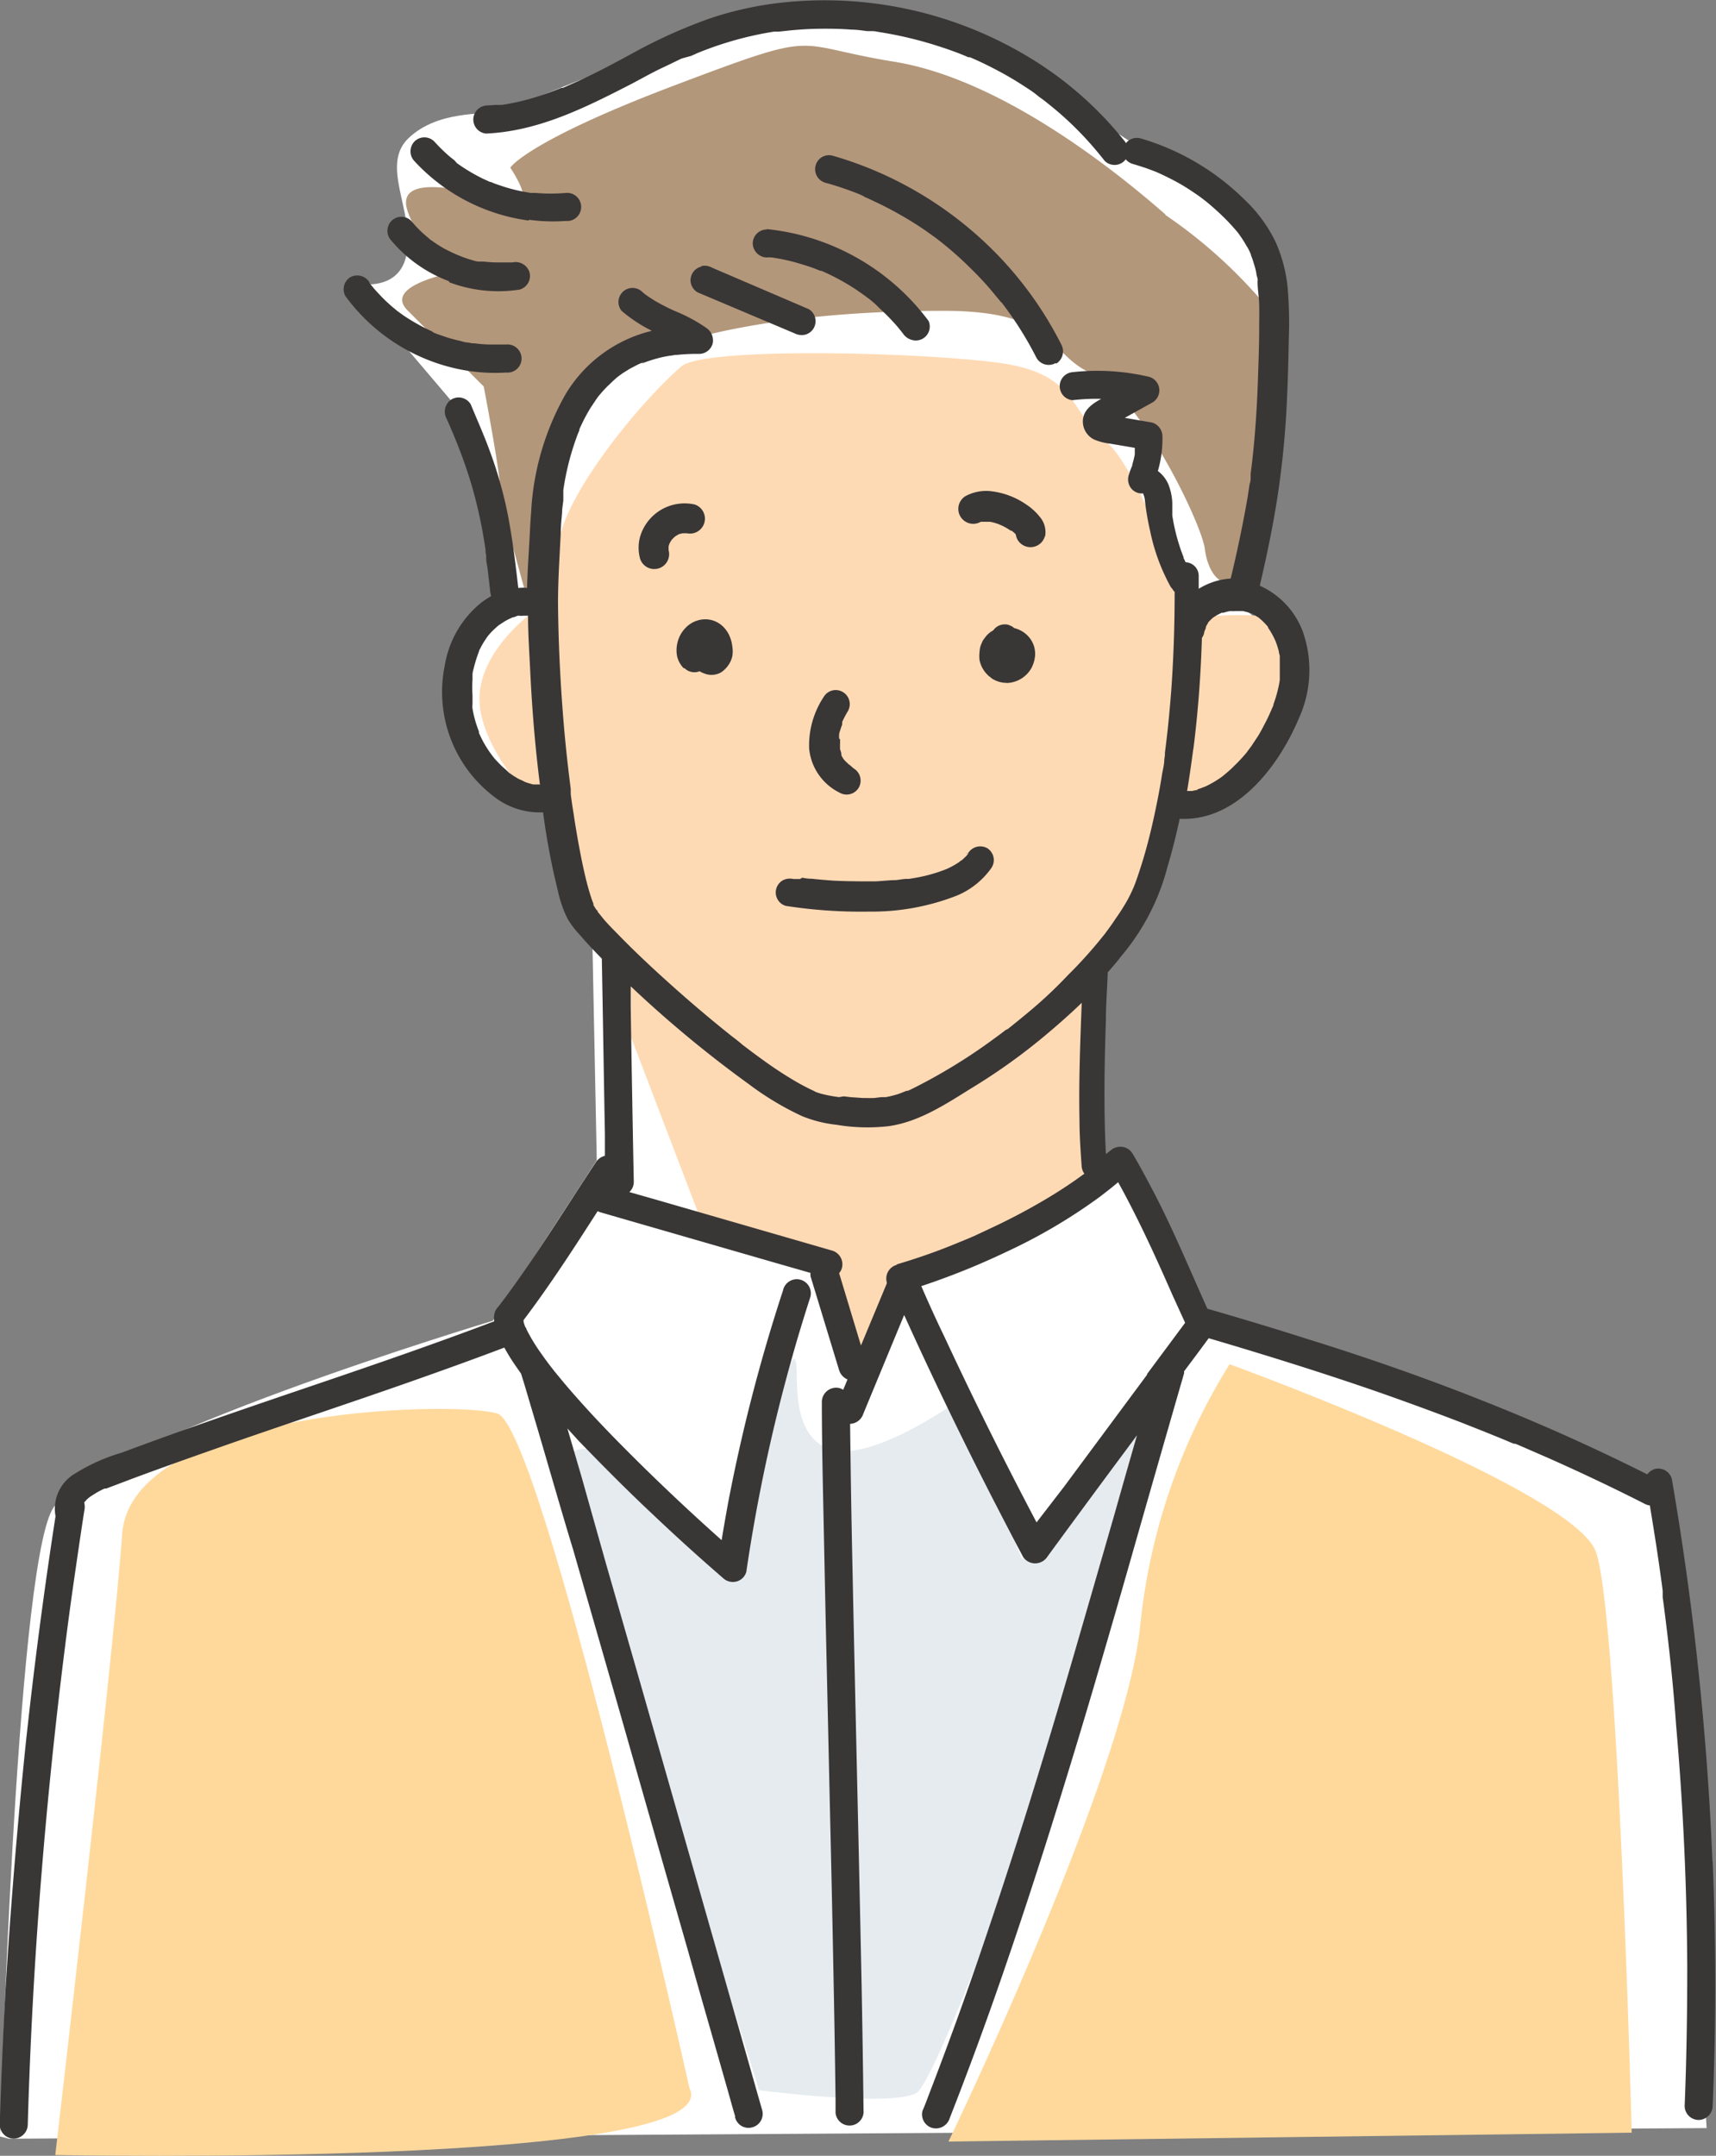
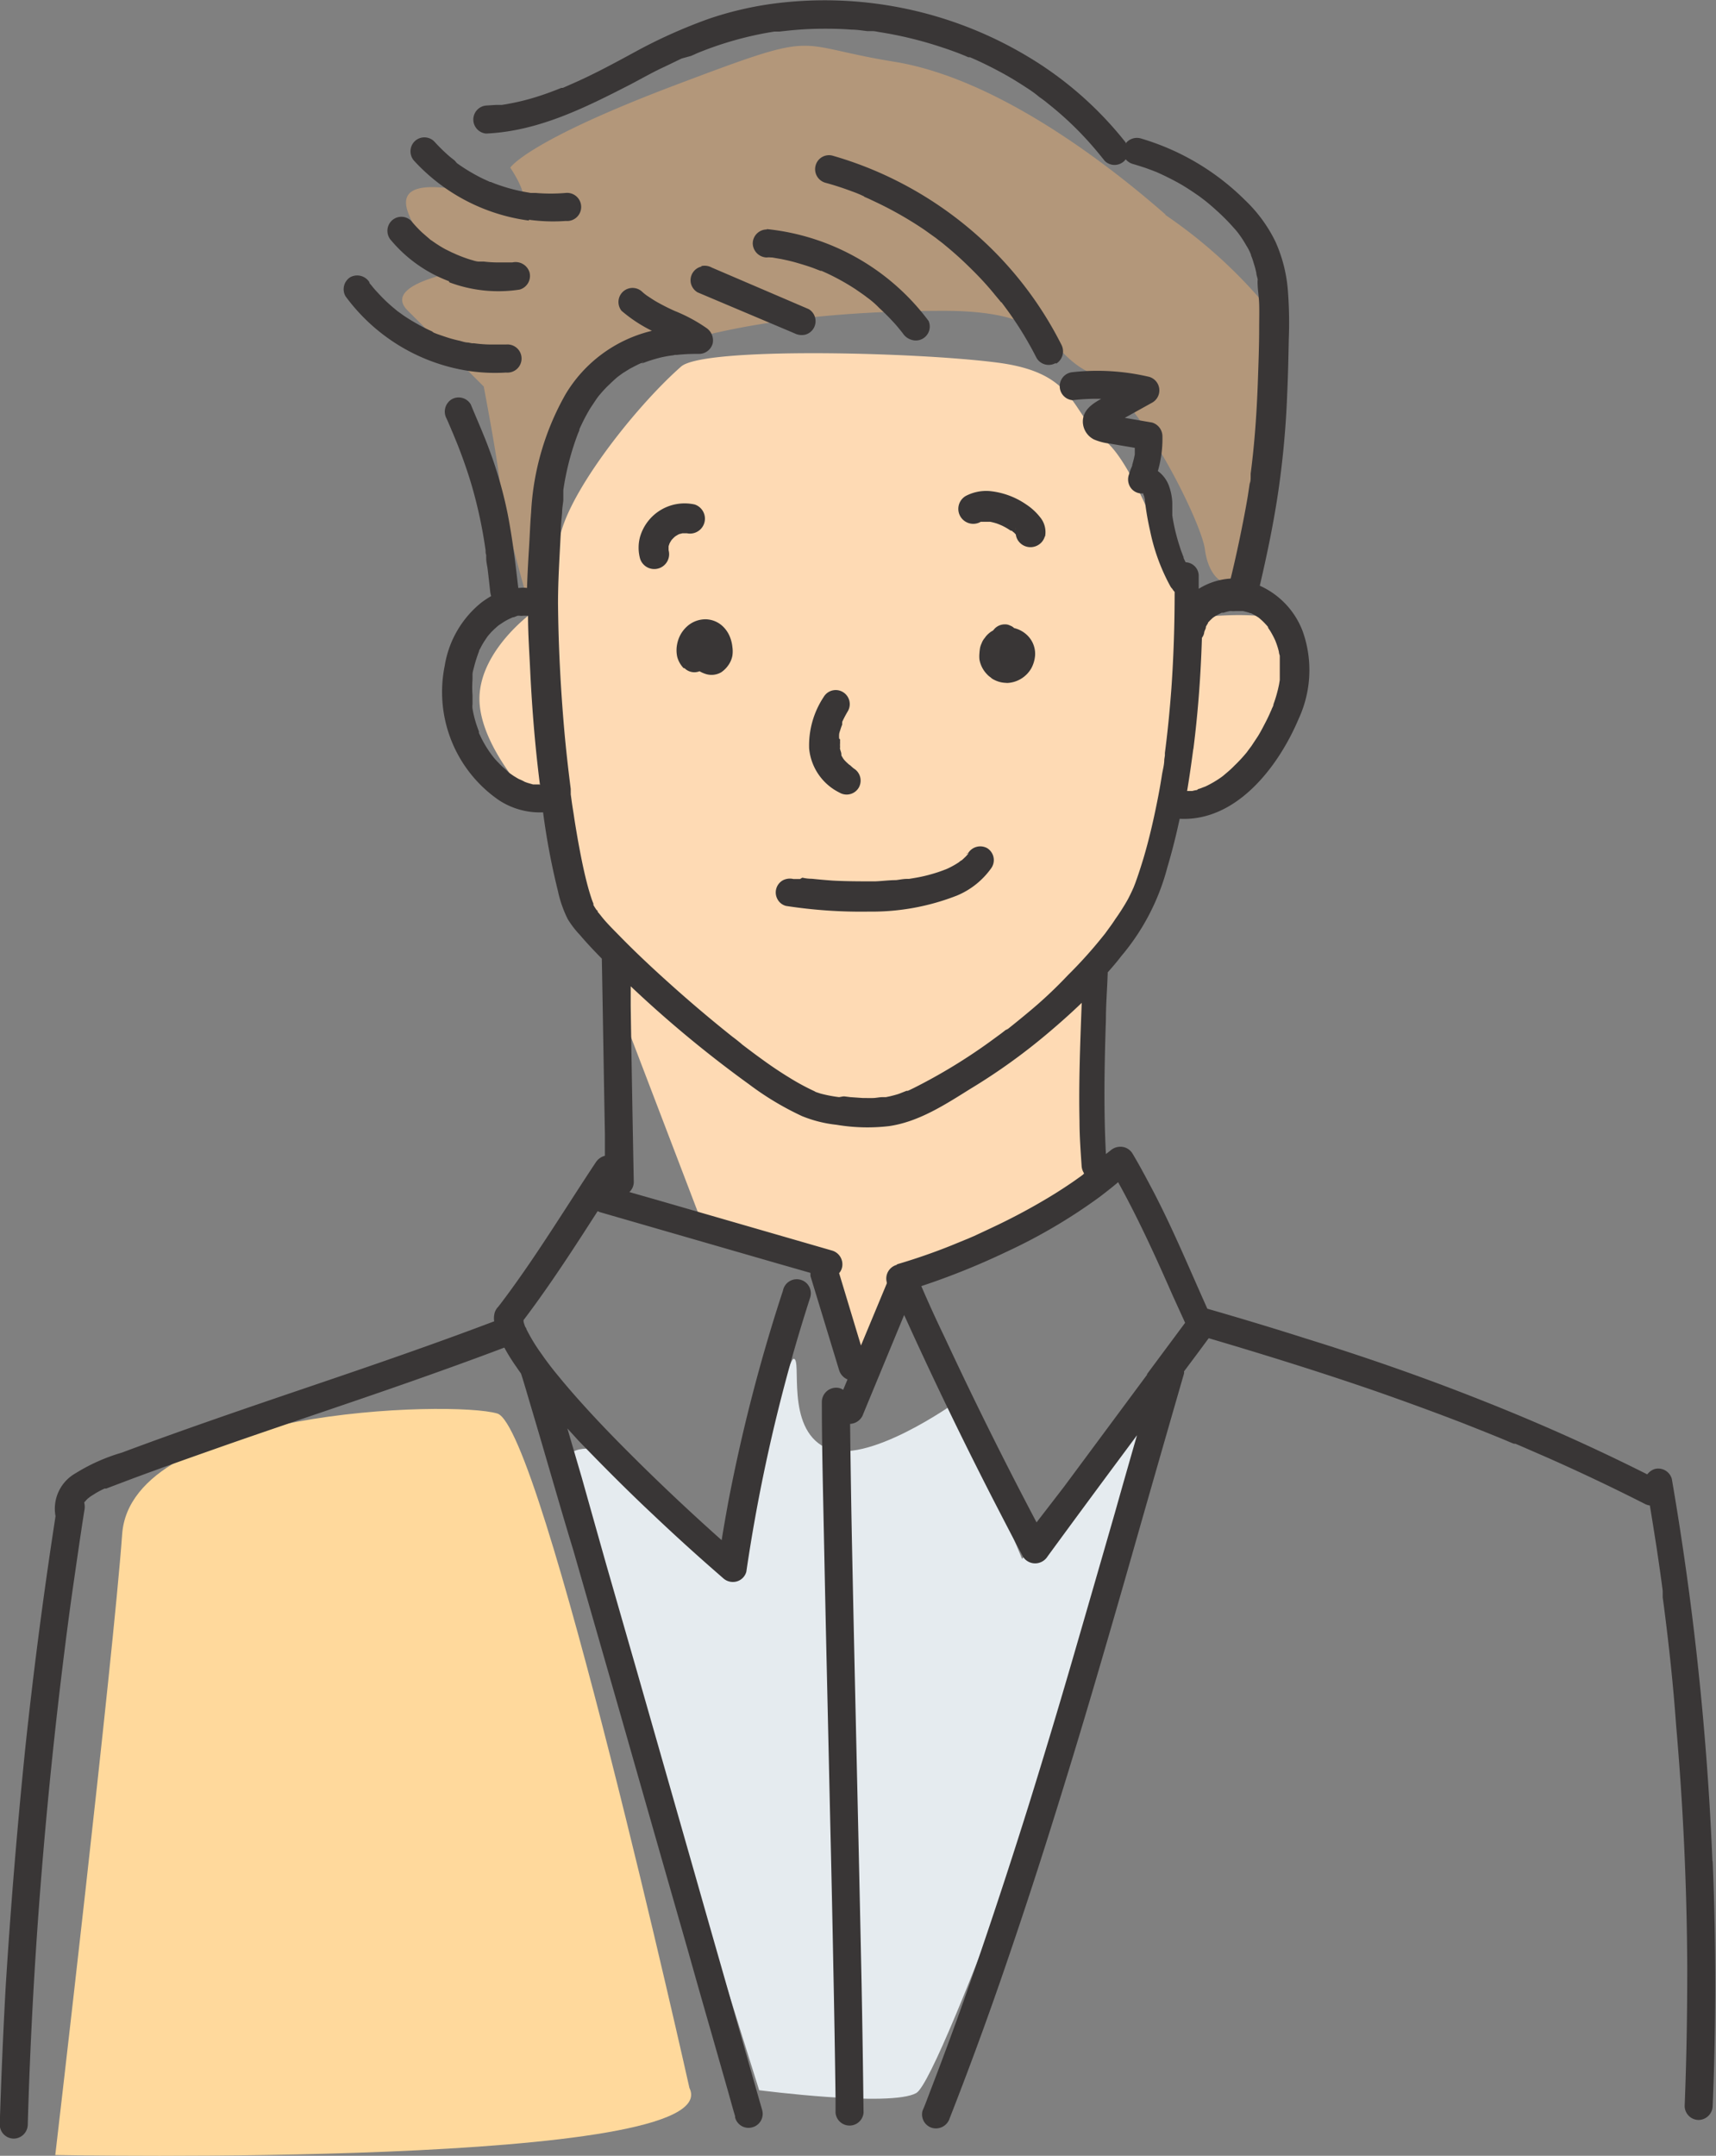
<svg xmlns="http://www.w3.org/2000/svg" viewBox="0 0 139.06 174.64">
  <rect x="0" y="0" width="139.06" height="174.64" fill="#808080" stroke="none" />
  <defs>
    <clipPath id="a" transform="translate(0 0)">
      <rect width="139.07" height="174.65" fill="none" />
    </clipPath>
  </defs>
  <g clip-path="url(#a)">
-     <path d="M0,173.08s1.28-45.24,4.21-50.74S39.93,107,39.93,107l8.43-13L48,76,43.78,64.64s-4.58.36-6.41-6.41,3.11-9.16,3.11-9.16-.73-12.83-3.66-16.3-8.43-9.89-8.43-9.89,4,1.1,4.58-2.39-2.2-7.14.18-9.34S39,9.32,40.67,9s26.92-12.64,37-6.41S95.25,13.9,95.25,13.9s5.87,1.46,7.33,10.8-2.56,24-2.56,24,8.6,5.68,2.74,11.36-8.06,5.68-8.06,5.68-3.66,11-5.31,12.64S87.93,83,87.93,83L89.21,95.6S90.67,94,92.14,96s4.58,10.81,4.58,10.81,20.15,7.33,28.76,11,8.24,1.1,9.52,7.14,3.3,32.06,3.12,37,.18,10.45.18,10.45L.73,173.26Z" transform="translate(0 0)" fill="#fff" />
    <path d="M55.19,29.7C51.31,33.12,45.63,40.44,45.3,44a10.49,10.49,0,0,1-2.25,5.69s-4,2.9-4.19,6.66,3.87,8.06,3.87,8.06l2.68,1.83s1.83,8,3,9.23S50,81.05,50,81.05l6.88,18,10.52,3.33s1.08,5.58,1.29,6.33,1.72,1.83,1.72,1.83l2.68-6.88s11.5-4.08,13.33-6.55,1.82-2.9,1.82-2.9L88,79.12s4.19-2.8,5.37-7.09a41.35,41.35,0,0,0,1.4-6.88s6.66.32,8.59-5.8,3.12-7.52,1.08-8.81-8.06-.43-8.06-.43S92.46,38,89.56,35.72s-2.14-5.48-8.7-6.34S57,28.09,55.19,29.7" transform="translate(0 0)" fill="#fedab4" />
    <path d="M94.45,17.38C90.16,13.62,81,6.38,72.46,5s-5.63-2.68-17.7,1.88-13.41,6.7-13.41,6.7S43,16,42.15,16.3s-10.46-3.22-9.12.8,5.9,4.56,5.9,4.56-8.31,1.07-5.9,3.49l6.17,6.16s1.34,7,1.34,8.32,2.5,10,2.5,10L44,45s-2.42-11.26,5.1-15,18-4.82,27.35-4.82,8.32,3.48,12.07,5.1,8.85,12.06,9.12,14.21,1.61,3.49,2.68,2.15,5.8-17.54,2.23-21.91a39.91,39.91,0,0,0-8.13-7.33" transform="translate(0 0)" fill="#b3977a" />
    <path d="M55.87,169.15S43.92,115.59,40.3,114.51s-29.67-.37-30.4,9.77-5.42,50.3-5.42,50.3,54.64,1.08,51.39-5.43" transform="translate(0 0)" fill="#ffd99c" />
-     <path d="M99.65,110.52s27.87,10.14,29.68,15.2,2.9,47.05,2.9,47.05l-55.37.72s14.48-30,15.56-42a49.25,49.25,0,0,1,7.24-21" transform="translate(0 0)" fill="#ffd99c" />
    <path d="M93.46,113.55l-4.4,18.75s-12.73,36.1-14.81,37.26-12.73-.23-12.73-.23S46,120,46,118.41s3-.92,3-.92,9.26,10.64,10,10.18,4.62-17.59,5.32-17.59-.7,5.56,2.55,7.18,10.64-3.7,10.64-3.7l5.32,12.73Z" transform="translate(0 0)" fill="#e5ebef" />
    <path d="M97.73,50.78a.15.15,0,0,1,0,.07s0-.05,0-.07h0m.73-.86h0s-.07,0-.08.06a.31.31,0,0,0,.09-.07m-43,4.22a1.14,1.14,0,0,0,.8.33,1.2,1.2,0,0,0,.42-.08,2.48,2.48,0,0,0,.44.2,1.57,1.57,0,0,0,1.32-.12,2.25,2.25,0,0,0,.65-.69,1.91,1.91,0,0,0,.25-.65,2.41,2.41,0,0,0,0-.71,3,3,0,0,0-.21-.84,2.43,2.43,0,0,0-.44-.7,2.08,2.08,0,0,0-1.49-.7,2.23,2.23,0,0,0-1.57.61,2.59,2.59,0,0,0-.48.61,2.68,2.68,0,0,0-.28.76,2.53,2.53,0,0,0,0,1.06,2.12,2.12,0,0,0,.52.92m26.19,1.2a2.37,2.37,0,0,0,2-1.22,2.63,2.63,0,0,0,.29-1,2.09,2.09,0,0,0-.55-1.56,2.28,2.28,0,0,0-1.15-.67.83.83,0,0,0-.32-.2.86.86,0,0,0-.44-.1,1.15,1.15,0,0,0-.8.33l-.15.17-.14.08a2.12,2.12,0,0,0-.39.34,1.49,1.49,0,0,0-.15.2.39.39,0,0,0-.08.1,1.3,1.3,0,0,0-.16.31,1.85,1.85,0,0,0-.12.33,3.93,3.93,0,0,0-.06.48,2.73,2.73,0,0,0,0,.5,2.29,2.29,0,0,0,.64,1.23,1.38,1.38,0,0,0,.26.22,1,1,0,0,0,.29.2,2.2,2.2,0,0,0,1,.25m3.28-47,0,0,0,0m53.93,142.43q-.41-9.9-1.63-19.74-.7-5.62-1.66-11.2a1.14,1.14,0,0,0-1.4-.8,1.26,1.26,0,0,0-.59.43q-6.57-3.3-13.42-6c-4.68-1.86-9.43-3.51-14.23-5-2.64-.84-5.29-1.64-8-2.42-1.43-3.18-2.76-6.4-4.37-9.49-.53-1-1.09-2.07-1.69-3.07a1.13,1.13,0,0,0-.82-.55,1.22,1.22,0,0,0-1,.32l-.34.26c-.19-3.64-.12-7.27,0-10.91,0-1.2.1-2.41.14-3.61a.65.65,0,0,0,0-.19c.38-.43.76-.87,1.11-1.33a18.27,18.27,0,0,0,3.73-7.19c.39-1.3.71-2.6,1-3.93,4.59.24,8-4.21,9.64-8.1a9.39,9.39,0,0,0,.33-7.08,6.59,6.59,0,0,0-3.48-3.7c.6-2.58,1.14-5.16,1.52-7.78a74,74,0,0,0,.7-7.73c.07-1.49.1-3,.13-4.48a33.38,33.38,0,0,0-.08-4,11.87,11.87,0,0,0-1-3.88,11.68,11.68,0,0,0-2.47-3.37,19.94,19.94,0,0,0-8.46-5,1.15,1.15,0,0,0-1.21.41l0-.08a29.13,29.13,0,0,0-8-7A32,32,0,0,0,62.49.32a27.71,27.71,0,0,0-5.07,1.21A42.18,42.18,0,0,0,51.84,4C50,5,48.18,6,46.29,6.82l-.68.3-.12,0-.43.17c-.46.18-.93.35-1.4.5a18.76,18.76,0,0,1-3,.71h-.15l-.33,0-.79.05a1.14,1.14,0,0,0,0,2.27c4.23-.19,8-2.08,11.74-4,.91-.48,1.82-1,2.74-1.42l1.37-.66L56,4.53l.3-.13.17-.08h0a27.89,27.89,0,0,1,5-1.53c.42-.09.84-.16,1.27-.23l.31,0,.09,0h0l.64-.07c.86-.09,1.73-.15,2.6-.16s1.74,0,2.61.07c.43,0,.86.07,1.28.12l.32,0h.1c.22,0,.43.06.64.09a31.4,31.4,0,0,1,5.08,1.25c.41.13.81.28,1.22.43l.6.24a1.69,1.69,0,0,0,.27.11c-.06,0-.18-.07,0,0l0,0h0l.11,0c.8.34,1.59.73,2.36,1.14s1.51.86,2.24,1.34c.36.23.71.48,1,.73.18.12.35.25.52.38l0,0,0,0,0,0h0l.22.18a26.73,26.73,0,0,1,3.75,3.62c.28.33.55.66.82,1a1.13,1.13,0,0,0,1.6,0,.64.64,0,0,0,.1-.13,1.18,1.18,0,0,0,.57.38c.32.09.65.2,1,.31l.44.16.26.1.21.08c.61.27,1.2.56,1.78.88s1.16.71,1.72,1.1l.37.28,0,0,0,0,.18.14c.28.23.55.46.81.7a16.42,16.42,0,0,1,1.44,1.45c.12.13.23.26.34.4h0l.15.21a8.09,8.09,0,0,1,.5.79,3.71,3.71,0,0,1,.39.77s0,0,0,.05l.06.14c.07.18.12.35.17.52a6.53,6.53,0,0,1,.2.76c0,.15.07.31.1.46s0,.11,0,.16,0,.43,0,.09c0,.6.11,1.19.13,1.79s0,1.29,0,1.93c0,1.49-.06,3-.11,4.46-.09,2.46-.26,4.92-.58,7.36h0l0,.24c0,.19,0,.38-.08.57l-.15,1c-.12.71-.25,1.41-.39,2.12-.3,1.53-.63,3.06-1,4.57a5.54,5.54,0,0,0-2.59.83V46.65a1.1,1.1,0,0,0-1.06-1.1c-.06-.12-.12-.24-.17-.36l0,0,0-.07a2.33,2.33,0,0,1-.11-.28c-.08-.19-.14-.38-.2-.57a15.54,15.54,0,0,1-.6-2.51v-.1c0-.11,0-.23,0-.35s0-.39,0-.59a4.59,4.59,0,0,0-.31-1.46,2.59,2.59,0,0,0-.86-1.1,9.37,9.37,0,0,0,.37-2.83,1.17,1.17,0,0,0-.84-1.1l-2.21-.38.18-.1,2.07-1.15a1.14,1.14,0,0,0-.27-2.07,18.32,18.32,0,0,0-6.22-.38,1.14,1.14,0,0,0,0,2.27,16.53,16.53,0,0,1,2.33-.11c-.74.41-1.49.92-1.49,1.85a1.64,1.64,0,0,0,.9,1.44,4.6,4.6,0,0,0,1.31.34l2,.34,0,.28v0c0,.09,0,.18,0,.26a8,8,0,0,1-.2.81c0,.13-.09.26-.13.39a1.59,1.59,0,0,0-.07.2s-.11.26,0,.06a1.17,1.17,0,0,0,.09,1.26,1.1,1.1,0,0,0,1,.43h0l0,0,0,0,0,.06a1.56,1.56,0,0,0,.07.17l.06.28v.08A22.29,22.29,0,0,0,93.2,43a16,16,0,0,0,1.64,4.49.83.83,0,0,0,.16.21,1.18,1.18,0,0,0,.19.25c0,2.59-.08,5.18-.26,7.77-.12,1.61-.27,3.21-.47,4.81L94.4,61s0,.19,0,.2l-.05.33c0,.4-.11.79-.18,1.19q-.18,1.17-.42,2.34c-.3,1.5-.65,3-1.08,4.45-.21.69-.43,1.38-.68,2.06l-.15.38s0,0,0,0a.75.75,0,0,0-.06.13c-.13.28-.26.55-.4.81a17.69,17.69,0,0,1-1,1.57c-.16.25-.33.49-.5.72l-.32.44,0,0-.2.25a36.62,36.62,0,0,1-2.83,3.14Q85,80.63,83.34,82q-.8.67-1.62,1.32l-.15.11c.21-.16,0,0-.06,0l-.36.28-.86.63a44.91,44.91,0,0,1-6.22,3.79l-.37.18-.14.06h0c-.17,0-.15,0-.1,0l-.61.24c-.24.08-.48.14-.72.2l-.34.07-.2,0h0c-.14,0-.13,0-.07,0-.23,0-.5.06-.72.07s-.59,0-.89,0l-1-.07-.48-.06h-.1L68,88.88a11.17,11.17,0,0,1-1.51-.29l-.39-.13L66,88.4h0a18.7,18.7,0,0,1-2-1.08c-.79-.48-1.56-1-2.31-1.55-.42-.3-.83-.61-1.24-.92l-.29-.22L60,84.49h0c-.21-.17-.42-.34-.64-.5q-2.6-2.07-5.07-4.29c-1.44-1.29-2.85-2.61-4.2-4-.49-.5-1-1-1.42-1.55l-.24-.29h0s0,0,0-.07l-.05-.07,0,.05h0a5,5,0,0,1-.29-.45l0-.11h0c-.06-.15-.12-.3-.17-.46-.14-.42-.26-.84-.37-1.27-.29-1.13-.51-2.28-.72-3.43-.12-.7-.24-1.39-.34-2.09-.06-.37-.12-.74-.17-1.11l-.07-.51a1.38,1.38,0,0,0,0-.2l0-.23c-.2-1.57-.38-3.15-.52-4.73-.3-3.42-.48-6.88-.51-10.32,0-1.89.13-3.77.22-5.66,0-.55.06-1.1.11-1.66,0-.32.06-.65.1-1,0-.14,0-.28,0-.42V40c0-.1,0-.2,0-.3a21.57,21.57,0,0,1,1.2-4.61,2.44,2.44,0,0,0,.1-.24l0-.07c.09-.21.19-.41.29-.62.19-.38.39-.75.61-1.11l.32-.48.16-.24.1-.14,0,0,.14-.18c.07-.07.13-.15.19-.22s.3-.33.46-.49l.45-.43.22-.2.14-.12,0,0,.2-.15.25-.18.58-.36.62-.32.28-.13h0l.06,0,.09,0a12,12,0,0,1,1.44-.45c.26-.06.52-.11.79-.15a2.25,2.25,0,0,0,.36-.06h.16a15.41,15.41,0,0,1,1.79-.08,1.15,1.15,0,0,0,1.1-.83,1.21,1.21,0,0,0-.52-1.28,12.85,12.85,0,0,0-2.53-1.36q-.7-.31-1.38-.69c-.26-.14-.5-.3-.74-.46a3.6,3.6,0,0,1-.58-.45,1.14,1.14,0,0,0-1.63,1.58l0,0a11.76,11.76,0,0,0,2.46,1.62,11.18,11.18,0,0,0-7,5.14,21.61,21.61,0,0,0-2.79,9.56c-.08,1-.11,1.92-.17,2.88s-.13,2.17-.16,3.25a2.74,2.74,0,0,0-.64,0H42c-.23-2-.47-4-.86-6a33.94,33.94,0,0,0-1.5-5.23c-.45-1.23-1-2.44-1.49-3.64a1.14,1.14,0,0,0-1.55-.41,1.17,1.17,0,0,0-.41,1.56c.12.26.23.53.35.8l.07.18h0c.06.13.12.26.17.4.2.47.39.95.57,1.43.32.86.62,1.73.88,2.62a37.59,37.59,0,0,1,1.12,5.24c0,.13,0,.26.05.38l0,.18v.08c0,.28.07.56.11.83.08.64.15,1.29.22,1.93a2.82,2.82,0,0,0,.07.31,9,9,0,0,0-.76.5,8.24,8.24,0,0,0-3,5.14,10.64,10.64,0,0,0,4.37,10.88,6.07,6.07,0,0,0,3.6,1,57,57,0,0,0,1.2,6.36,9.57,9.57,0,0,0,.8,2.29,7.71,7.71,0,0,0,1,1.3c.56.66,1.15,1.28,1.76,1.9.09,4.74.16,9.48.25,14.22l0,1.75a1.25,1.25,0,0,0-.73.52c-2.41,3.63-4.67,7.35-7.26,10.85l-.45.6-.22.28c-.08.1,0,0,0,0a1.13,1.13,0,0,0-.31.65,1.46,1.46,0,0,0,0,.51c-4.83,1.83-9.71,3.51-14.6,5.17-5.21,1.77-10.42,3.54-15.58,5.47a15,15,0,0,0-3.73,1.66,3.3,3.3,0,0,0-1.64,3.49q-1.44,9.31-2.44,18.68-1,9.78-1.61,19.61-.3,5.52-.47,11a1.14,1.14,0,0,0,1.14,1.13,1.15,1.15,0,0,0,1.13-1.13q.28-9.78,1.05-19.52t2-19.44c.23-1.82.44-3.38.71-5.24s.53-3.68.82-5.52a1.43,1.43,0,0,0,0-.65s0,0,0-.05h0l.09-.09a1.45,1.45,0,0,1,.21-.22l.19-.15L7.7,121c.19-.12.4-.23.6-.33l.17-.08.06,0,.08,0,.26-.1,1.85-.7c2.47-.92,5-1.81,7.47-2.68,5-1.75,10.08-3.42,15.11-5.19,2.53-.89,5.06-1.8,7.57-2.75a15.58,15.58,0,0,0,1,1.6c.11.17.23.33.35.5.27.83.51,1.68.76,2.52q.75,2.51,1.47,5c.66,2.25,1.31,4.51,2,6.76l2.28,7.94c.81,2.82,1.62,5.63,2.42,8.45l2.4,8.4,2.22,7.75q.91,3.24,1.85,6.5l1.33,4.66c.21.73.4,1.46.62,2.18l0,.1a1.12,1.12,0,0,0,1.38.81,1.13,1.13,0,0,0,.82-1.38v0l-.43-1.5-1.17-4.11-1.74-6.1c-.72-2.51-1.43-5-2.15-7.53l-2.37-8.3-2.43-8.5c-.78-2.7-1.55-5.4-2.33-8.1q-1-3.54-2-7.1l-1.17-4,.91,1c2,2.07,4,4.08,6.05,6q2.53,2.4,5.17,4.7l.47.41a1.17,1.17,0,0,0,1.1.29,1.12,1.12,0,0,0,.8-.79,137.27,137.27,0,0,1,3.71-17.37c.45-1.61.94-3.21,1.45-4.8a1.14,1.14,0,1,0-2.19-.61A138.48,138.48,0,0,0,59,121.77c-.18,1-.36,2-.52,3q-3.37-3-6.57-6.15c-1.57-1.55-3.12-3.12-4.6-4.76-.66-.73-1.32-1.48-1.95-2.25l-.42-.51-.22-.28-.11-.14h0c-.25-.33-.49-.65-.73-1a14.27,14.27,0,0,1-1.22-2c0-.07-.06-.13-.1-.2a3.1,3.1,0,0,1-.13-.4,1,1,0,0,1,0-.14c2.15-2.84,4.08-5.83,6-8.82l.16.07,14.23,4.11,2.86.82a2.34,2.34,0,0,0,0,.26L68,111a1.2,1.2,0,0,0,.68.75l-.35.84a1,1,0,0,0-.59-.17,1.16,1.16,0,0,0-1.14,1.14c0,3.49.09,7,.16,10.46.08,3.87.16,7.73.25,11.6l.27,12q.14,5.85.25,11.7.11,5.31.18,10.64c0,.4,0,.8,0,1.2a1.14,1.14,0,0,0,2.27,0h0q-.06-5.22-.16-10.46-.12-5.79-.25-11.6l-.27-12q-.13-5.85-.25-11.69c-.07-3.35-.12-6.71-.16-10.06a1.18,1.18,0,0,0,1.07-.82l3.31-8q3.42,7.55,7.2,14.92c.8,1.55,1.6,3.1,2.42,4.64a1.16,1.16,0,0,0,1,.56,1.19,1.19,0,0,0,1-.56q3.14-4.29,6.3-8.54l.95-1.28q-.9,3.12-1.78,6.24-1.7,5.91-3.41,11.8t-3.56,11.84q-1.84,5.88-3.83,11.73t-4.24,11.69c-.18.47-.37,1-.56,1.42a1.14,1.14,0,0,0,.8,1.4,1.17,1.17,0,0,0,1.4-.79q2.27-5.79,4.3-11.68t3.86-11.72q1.85-5.88,3.6-11.83t3.41-11.8q1.69-5.92,3.4-11.85l.42-1.45a.51.51,0,0,0,0-.17l1.18-1.58.82-1.11c4.58,1.35,9.14,2.77,13.65,4.33,2.34.82,4.67,1.67,7,2.57,1.16.46,2.33.92,3.48,1.4l.42.18.19.07.11,0,.17.07.19.08.46.2,1.77.77q4,1.77,7.9,3.75a1.23,1.23,0,0,0,.41.13c.19,1.14.37,2.29.55,3.44.12.81.24,1.61.35,2.42.05.36.1.71.14,1.06l0,.19,0,.33.09.66c.42,3.24.77,6.48,1,9.74q.86,9.81.9,19.68c0,3.71-.06,7.42-.21,11.13a1.14,1.14,0,0,0,1.13,1.13,1.16,1.16,0,0,0,1.14-1.13q.42-9.9,0-19.81M63.2,2.49h0M96.68,64.05h0c.07,0,.2,0,0,0m1.25-.35c-.18.08,0,0,0,0h0m2.78-14.37h0m-.75,0c.16,0,0,0,0,0h0M96.71,60.67c.38-3,.6-6,.69-9a.93.93,0,0,0,.18-.39c0-.13.11-.29.14-.43,0,.07,0,.06,0,0l0,0v0a.25.25,0,0,1,0-.07,2.75,2.75,0,0,1,.17-.29l0-.05.18-.19.2-.19h0l.07-.05h0l0,0,0,0a4.25,4.25,0,0,1,.46-.27l.2-.1.15,0a3.41,3.41,0,0,1,.55-.14l.07,0a1.32,1.32,0,0,0,.34,0h.28l.27,0h.06l.31.08a1.43,1.43,0,0,1,.27.09h0l.07,0c.2.1.4.22.59.34l.07.05,0,0,.24.21a6,6,0,0,1,.49.52l0,0s0,.05,0,.06l.18.27c.12.2.23.4.33.61s.07.15.1.22l.07.19a5.67,5.67,0,0,1,.2.67c0,.11.05.22.07.32l0,.15c0,.24,0,.49,0,.73s0,.54,0,.8c0,0,0,.25,0,.28l-.06.36a10.83,10.83,0,0,1-.45,1.6c0,.13-.09.26-.14.38a1.08,1.08,0,0,1-.08.19l0,0,0,0c-.12.28-.25.56-.39.83-.25.48-.51,1-.79,1.4l-.39.59-.21.28s-.14.19-.16.22a12.34,12.34,0,0,1-1,1.08,7.41,7.41,0,0,1-.58.54l-.33.28h0l-.13.1a8.42,8.42,0,0,1-1.33.78l-.22.08a2.06,2.06,0,0,1-.35.12A2.37,2.37,0,0,1,97,64a2.33,2.33,0,0,0-.38.08H96.2c.19-1.13.35-2.27.5-3.4M92,36.52h0M92.73,40h0l.16,0-.12,0M40.36,50.62h0m0,0,0,0,0,0m3.37,12.93h-.33l-.2,0-.45-.13-.22-.08h0a3.88,3.88,0,0,0-.46-.22c-.16-.08-.31-.18-.46-.27l-.23-.16-.13-.09c-.08-.06-.07,0,0,0L41,62.36l-.23-.2c-.18-.16-.35-.34-.52-.52s-.27-.31-.4-.48l-.1-.14a3,3,0,0,1-.2-.29,7.94,7.94,0,0,1-.62-1.1l-.12-.25s0-.08,0-.12c-.08-.21-.15-.41-.22-.62a9,9,0,0,1-.3-1.24,1.27,1.27,0,0,1,0-.34s0,.22,0,.08,0-.11,0-.17c0-.22,0-.44,0-.66a8.84,8.84,0,0,1,0-1.26c0-.1,0-.2,0-.3s0-.07,0-.09c0-.22.08-.43.13-.65a11.34,11.34,0,0,1,.4-1.25l0,0v0c0-.1.1-.21.14-.31a6.05,6.05,0,0,1,.32-.55l.16-.24.07-.1a5.34,5.34,0,0,1,.39-.44c.15-.15.32-.3.48-.44l.1-.07.32-.21a4.3,4.3,0,0,1,.6-.32l.15-.07h0c.14,0,.28-.1.42-.13l.13,0h0a1,1,0,0,0,.3,0l.24,0h.06l.09,0c0,1.52.11,3,.18,4.54.15,3.07.4,6.14.79,9.19h0m28.9,38.86a1.15,1.15,0,0,0-.8,1.4.36.36,0,0,1,0,.11L69.77,109,68,103.14a1.06,1.06,0,0,0,.23-.43,1.16,1.16,0,0,0-.8-1.4L53.21,97.2,51,96.57a1.11,1.11,0,0,0,.36-.82q-.14-7.12-.25-14.24l0-1.61a94.61,94.61,0,0,0,9.59,7.94A23.78,23.78,0,0,0,65,90.42a10.3,10.3,0,0,0,2.79.7,15.06,15.06,0,0,0,4.24.11c2.4-.34,4.54-1.73,6.57-3A48.83,48.83,0,0,0,85,83.63c.91-.77,1.8-1.56,2.66-2.39-.12,3.19-.25,6.39-.18,9.58,0,1.21.09,2.41.17,3.61a1.23,1.23,0,0,0,.22.65l-.27.2c-.31.22-.61.44-.93.65-.59.4-1.19.78-1.81,1.15q-1.91,1.14-3.92,2.11c-.67.32-1.35.64-2,.94l-.51.22-.15.06-.17.07-1,.41c-1.44.58-2.92,1.09-4.41,1.53m20.29,8.9-6.77,9.13L84,123.33q-3.92-7.42-7.45-15-1-2.07-1.89-4.14a59.18,59.18,0,0,0,6.86-2.76,44.4,44.4,0,0,0,7.64-4.5c.49-.38,1-.77,1.45-1.16,1.66,3,3.06,6.08,4.43,9.2l1,2.19-3.12,4.2M85.59,29.46A1.17,1.17,0,0,0,86,27.9a29.7,29.7,0,0,0-5.6-7.7,30.44,30.44,0,0,0-7.78-5.58,29.92,29.92,0,0,0-5.12-2,1.12,1.12,0,0,0-1.4.77,1.14,1.14,0,0,0,.77,1.41h0c.74.2,1.47.44,2.19.71a9.41,9.41,0,0,1,1,.42l-.06,0,.15.06.23.1.55.26a29.65,29.65,0,0,1,4,2.28l.91.65.24.19h0l0,0c.16.12.32.24.47.37.6.49,1.18,1,1.74,1.54s1.08,1.06,1.59,1.63c.26.29.51.58.75.88l.36.43.15.19,0-.05.1.14A28.48,28.48,0,0,1,84,29a1.14,1.14,0,0,0,1.55.41M62.14,18.59A1.14,1.14,0,0,0,61,19.73a1.17,1.17,0,0,0,1.13,1.13,1.34,1.34,0,0,1,.35,0h-.08l.18,0,.7.12c.44.09.89.19,1.33.32s.84.25,1.26.4l.62.24.08,0h0l.36.16a18.75,18.75,0,0,1,2.4,1.33l.55.38.25.18.1.08,0,0a7,7,0,0,1,1,.86c.37.34.73.69,1.07,1.06.18.19.36.39.53.6l.22.27.11.14h0l0,0a1.26,1.26,0,0,0,.68.52A1.13,1.13,0,0,0,75.25,26a18.74,18.74,0,0,0-13.1-7.44M71.6,89h0M48.37,73.84l-.06-.08v0l0,.06M52,29.37c.23-.06.16-.05.08,0l-.06,0h0m4.84-7.78A1.14,1.14,0,0,0,56,23a1.18,1.18,0,0,0,.52.68L64.38,27a1.28,1.28,0,0,0,.88.11,1.13,1.13,0,0,0,.79-1.39,1.11,1.11,0,0,0-.52-.68l-7.84-3.36a1.21,1.21,0,0,0-.87-.12m21.73-17h0m6.39,3.72,0,0h0v0M42.85,17.8a14.33,14.33,0,0,0,3,.1,1.14,1.14,0,1,0,0-2.27,14.32,14.32,0,0,1-2.45,0l-.27,0H43l-.62-.11c-.4-.08-.79-.17-1.17-.28s-.77-.24-1.15-.38l-.29-.12-.06,0-.61-.28a14.92,14.92,0,0,1-2.07-1.24L36.84,13l-.14-.11c-.18-.14-.35-.28-.51-.43a13.9,13.9,0,0,1-1-1,1.13,1.13,0,0,0-1.6,0,1.15,1.15,0,0,0,0,1.6,15.37,15.37,0,0,0,9.28,4.81m-6.46,5a11.3,11.3,0,0,0,5.7.59,1.15,1.15,0,0,0,.8-1.4,1.18,1.18,0,0,0-1.39-.8h0l-.17,0-.34,0c-.2,0-.4,0-.6,0a9.44,9.44,0,0,1-1.2-.07l-.14,0-.25,0c-.23,0-.45-.09-.68-.15A11.83,11.83,0,0,1,37,20.62l-.22-.1-.14-.06-.55-.27A10.62,10.62,0,0,1,35,19.5a1,1,0,0,1-.2-.15c.11.09.12.1,0,0l-.13-.11-.46-.4a9.79,9.79,0,0,1-.88-.94,1.13,1.13,0,0,0-1.61,0,1.15,1.15,0,0,0,0,1.6,11.27,11.27,0,0,0,4.66,3.28M37.68,30a14.41,14.41,0,0,0,3.34.18,1.14,1.14,0,1,0,0-2.27c-.43,0-.87,0-1.3,0a11.2,11.2,0,0,1-1.3-.1s.23,0,0,0l-.17,0-.3-.06c-.23,0-.46-.08-.68-.14a10.66,10.66,0,0,1-1.26-.35l-.58-.2-.28-.11,0,0L35,26.84a12.81,12.81,0,0,1-1.17-.59c-.38-.21-.75-.44-1.11-.68l-.53-.38h0l-.07-.06-.3-.25a12.17,12.17,0,0,1-1.05-1c-.17-.18-.34-.36-.5-.55l-.22-.27-.11-.13h0l0-.06a1.17,1.17,0,0,0-1.56-.41A1.15,1.15,0,0,0,28,24,15.23,15.23,0,0,0,37.68,30M54.42,43.75a2.65,2.65,0,0,1,.29-.29,3.37,3.37,0,0,1,.32-.19l.28-.07h.2l.15,0a1.21,1.21,0,0,0,.64-2.33,3.76,3.76,0,0,0-4.44,2.65,3.38,3.38,0,0,0,0,1.7,1.2,1.2,0,1,0,2.32-.65.11.11,0,0,0,0-.05v-.22c0-.09.05-.17.07-.26a3.37,3.37,0,0,1,.19-.32m30.25-.26a1.89,1.89,0,0,0-.42-1.58,4.68,4.68,0,0,0-1.09-1,6.29,6.29,0,0,0-3-1.1,3.57,3.57,0,0,0-1.92.4,1.21,1.21,0,0,0,1.22,2.09h0l-.08,0,.1,0c.08,0,.15,0,.09,0,.16,0,.41-.05,0,0h.35l.3,0a5.36,5.36,0,0,1,.54.14l.37.14c-.43-.16,0,0,.11.06a5,5,0,0,1,.63.37L82,43l0,0s0,0,0,0h0l.1.08.09.08.13.14a1.15,1.15,0,0,0,.15.44,1.21,1.21,0,0,0,1.65.42,1.18,1.18,0,0,0,.55-.71m-2.36-.4c0,.07,0,.11,0,0m0,.18,0,0h0l0-.06m0-.07v-.11a.84.84,0,0,1,0-.24,2.07,2.07,0,0,0,0,.35m0,.16h0m0,0v0h0m0,0h0l0,0,0,0m.07.11a0,0,0,0,0,0,0s0,.06,0,0M82,43c.15.15.16.14.12.1L82,43h0m-2.5-.74h0l.12,0h-.06l0,0M78.39,69.14c0-.07,0-.09-.06.07l0,0,0,0m-13.5,2-.18,0h0l-.35,0a1.25,1.25,0,0,0-.87.11,1.13,1.13,0,0,0-.41,1.55,1.08,1.08,0,0,0,.68.52,39.75,39.75,0,0,0,6.72.46,18.89,18.89,0,0,0,7.13-1.3,6.45,6.45,0,0,0,2.75-2.18A1.14,1.14,0,0,0,80,68.71a1.16,1.16,0,0,0-1.55.41l0,0,0,0h0l0,.06v0l-.18.2-.2.19-.12.11h0a1,1,0,0,0-.24.17l-.27.17c-.2.12-.41.23-.62.33s-.49.18-.13.06l-.35.13c-.24.09-.49.17-.73.24a12,12,0,0,1-1.53.35l-.42.07-.17,0c-.3,0-.6.07-.89.1-.56,0-1.13.08-1.69.1-1.13,0-2.27,0-3.4-.06q-.86-.06-1.71-.15-.39,0-.78-.09M68,59.83s0-.07,0-.08a1.42,1.42,0,0,1,0-.22c0-.14.06-.28.1-.41s.09-.28.15-.42a.58.58,0,0,1,0-.14l0-.08a9,9,0,0,1,.46-.87,1.14,1.14,0,0,0-.41-1.55,1.13,1.13,0,0,0-1.55.4h0a7.11,7.11,0,0,0-1.18,4.17,4.45,4.45,0,0,0,2.46,3.58,1.14,1.14,0,0,0,1.56-.4,1.15,1.15,0,0,0-.41-1.56A3.7,3.7,0,0,1,68.9,62a.71.71,0,0,1-.14-.1h0c-.11-.1-.22-.2-.32-.31s-.12-.2-.05,0,0,0,0-.05a4.05,4.05,0,0,1-.21-.35h0a.3.3,0,0,0,0-.1c0-.13-.07-.26-.1-.4s0-.12,0-.14a2.54,2.54,0,0,1,0-.39,1,1,0,0,1,0-.17.31.31,0,0,1,0-.09" transform="translate(0 0)" fill="#393636" />
  </g>
</svg>